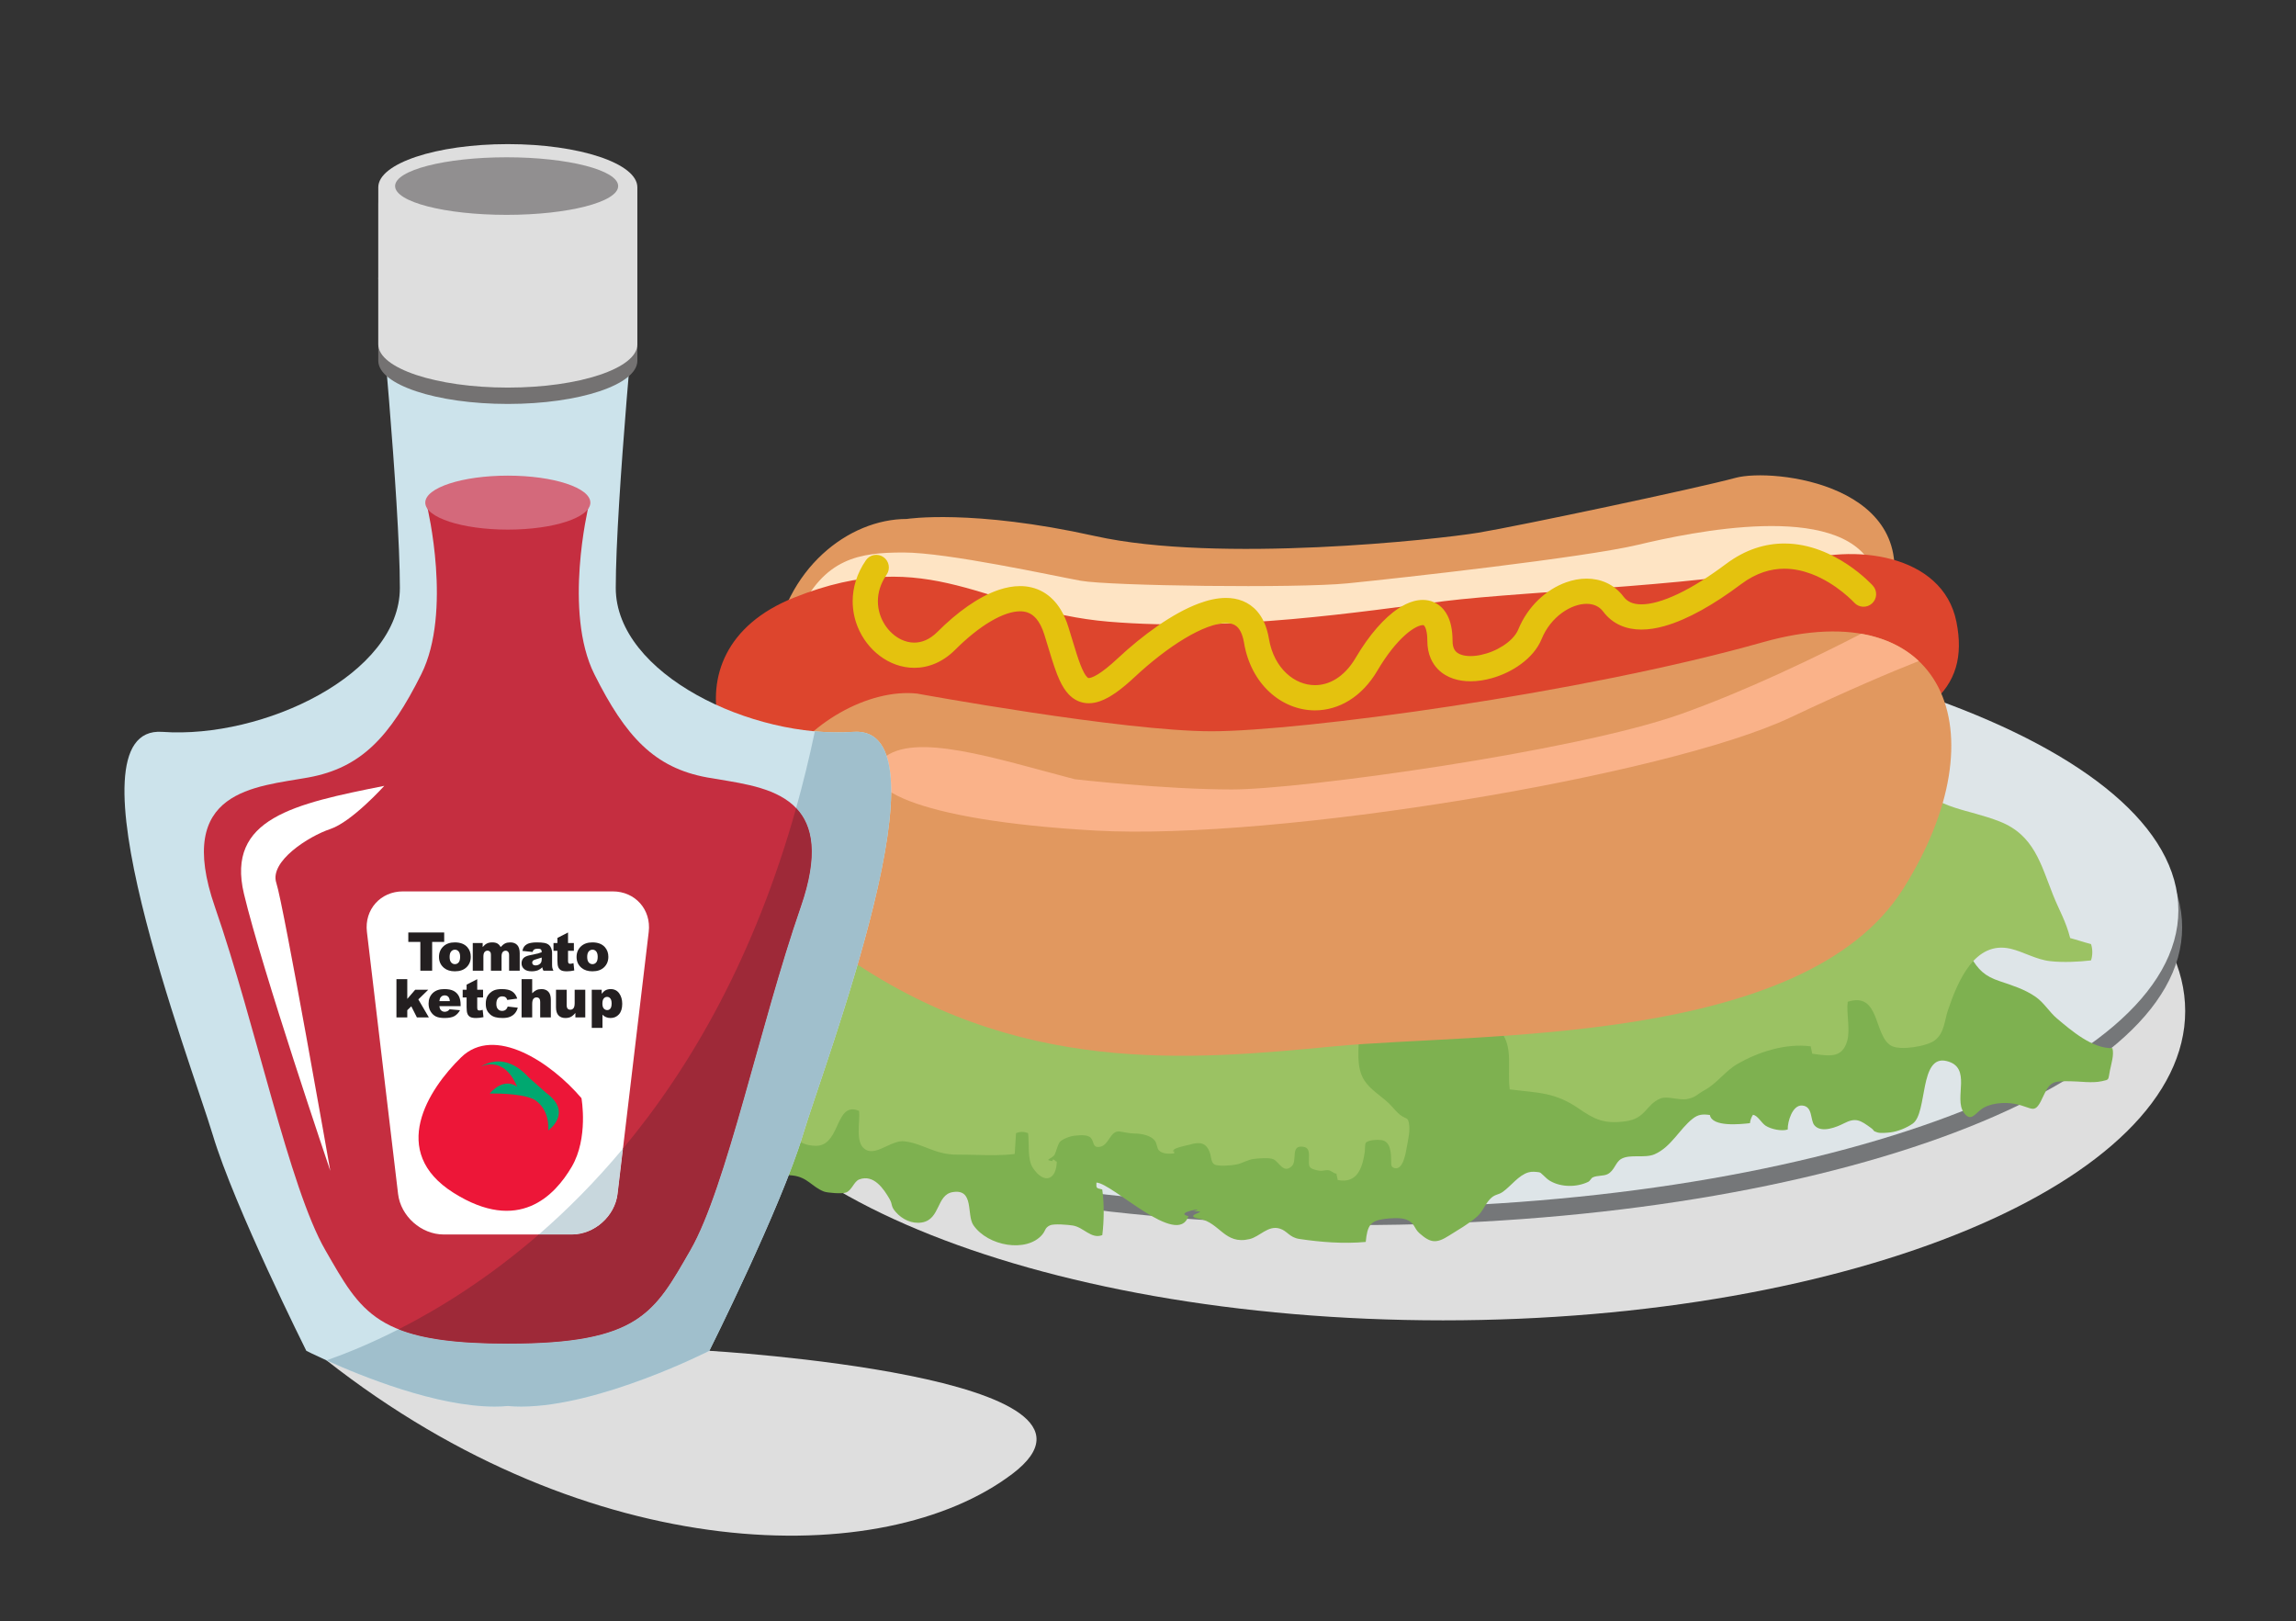
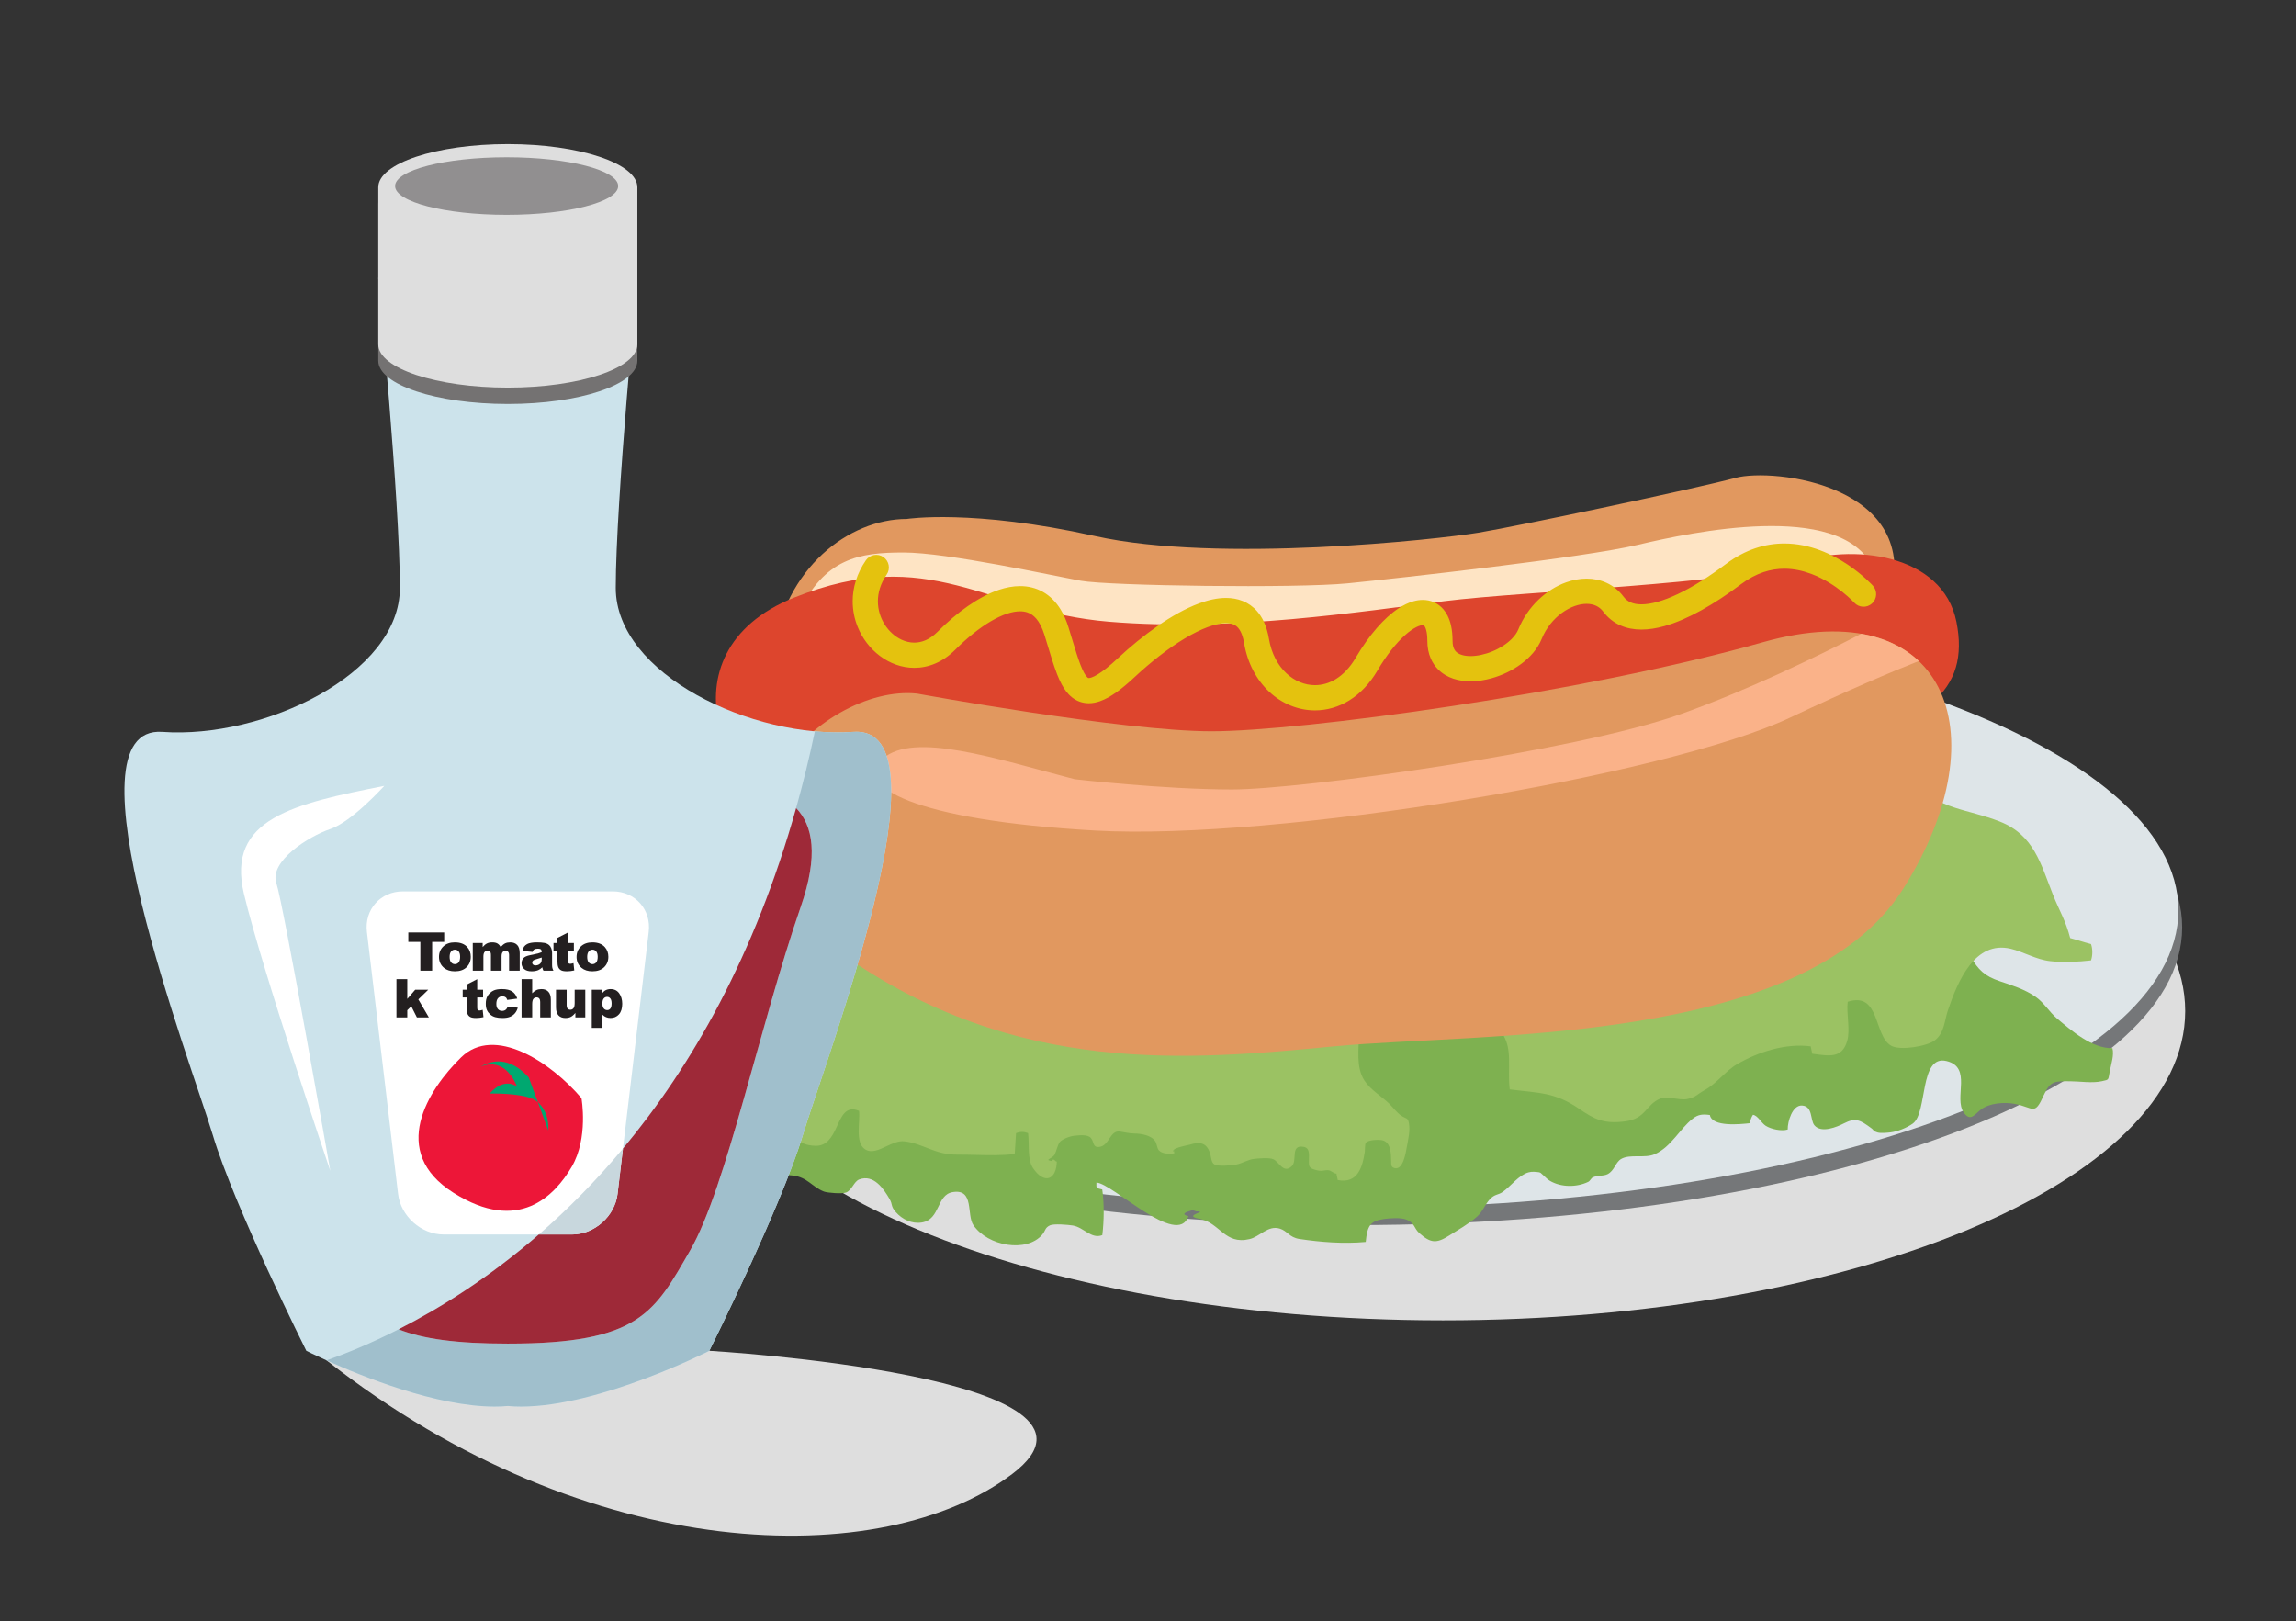
<svg xmlns="http://www.w3.org/2000/svg" width="1031.81pt" height="728.5pt" viewBox="0 0 1031.81 728.5" version="1.2">
  <rect x="0" y="0" width="1031.81" height="728.5" fill="#333333" stroke="none" />
  <g id="surface1">
    <path style=" stroke:none;fill-rule:nonzero;fill:rgb(87.068%,86.833%,86.891%);fill-opacity:1;" d="M 982.016 454.375 C 982.016 531.125 832.691 593.348 648.48 593.348 C 464.277 593.348 314.945 531.125 314.945 454.375 C 314.945 377.609 464.277 315.383 648.48 315.383 C 832.691 315.383 982.016 377.609 982.016 454.375 " />
    <path style=" stroke:none;fill-rule:nonzero;fill:rgb(45.859%,46.5%,47.487%);fill-opacity:1;" d="M 980.648 416.727 C 980.648 490.617 814.516 550.527 609.574 550.527 C 404.641 550.527 238.496 490.617 238.496 416.727 C 238.496 342.824 404.641 282.906 609.574 282.906 C 814.516 282.906 980.648 342.824 980.648 416.727 " />
    <path style=" stroke:none;fill-rule:nonzero;fill:rgb(86.797%,89.729%,90.971%);fill-opacity:1;" d="M 978.949 409.07 C 978.949 482.973 812.816 542.883 607.871 542.883 C 402.93 542.883 236.797 482.973 236.797 409.07 C 236.797 335.168 402.93 275.254 607.871 275.254 C 812.816 275.254 978.949 335.168 978.949 409.07 " />
    <path style=" stroke:none;fill-rule:nonzero;fill:rgb(49.429%,69.244%,31.27%);fill-opacity:1;" d="M 713.719 531.117 C 714.625 530.684 714.973 529.488 715.797 529.098 C 717.789 528.145 720.555 528.598 722.441 527.648 C 725.52 526.098 725.945 522.352 728.523 520.832 C 732.473 518.5 739.156 520.645 743.57 518.707 C 751.074 515.41 754.676 507.445 760.68 502.73 C 763.227 500.727 765.223 500.637 768.414 501.066 C 769.375 506.562 782.129 505.223 786.418 504.738 C 786.566 503.383 787.02 502.109 787.773 500.973 C 790 501.312 791.496 504.625 793.52 505.918 C 795.859 507.41 800.578 508.48 803.391 507.59 C 803.289 504.031 805.516 496.52 809.836 496.805 C 814.777 497.129 813.418 503.328 815.387 505.688 C 818.512 509.438 825.723 506.336 828.57 504.863 C 834.004 502.051 836.047 503.422 840.809 506.883 C 842.676 508.242 841.281 508.133 843.734 508.906 C 845.066 509.328 848.07 509.051 849.527 508.883 C 852.734 508.512 856.918 506.832 859.598 504.914 C 866.32 500.102 862.438 473.836 874.766 476.816 C 886.434 479.641 877.91 493.398 882.488 499.938 C 885.512 504.254 887.371 500.785 890.285 498.566 C 894.105 495.668 900.781 495.18 905.465 496.07 C 913.977 497.688 914.223 501.648 918.484 492.098 C 921.387 485.59 923.594 485.891 930.254 485.902 C 934.676 485.914 940.137 486.855 944.461 485.895 C 948.059 485.098 947.297 485.57 948.207 480.973 C 948.82 477.883 950.113 474.137 949.309 471.02 C 940.258 471.293 930.816 463.102 924.379 457.68 C 920.895 454.746 918.68 450.672 914.758 447.938 C 909.984 444.605 904.141 442.758 898.742 440.957 C 891.781 438.633 889.086 435.836 885.559 429.914 C 881.82 423.648 873.516 418.668 866.492 417.125 C 860.973 415.91 854.117 416.949 848.457 416.949 C 846.531 416.949 844.453 416.75 842.535 416.953 C 838.82 417.352 839.301 418.246 836.367 420.512 C 824.906 429.348 813.66 426.984 799.746 424.922 C 794.094 424.082 788.316 423.562 782.562 423.926 C 768.938 424.781 756.16 433.25 743.715 437.98 C 741.145 438.961 739.594 440.348 737.227 441.906 C 735.359 442.621 733.59 443.531 731.922 444.633 C 728.074 447.809 725.828 452.742 722.199 456.23 C 709.504 468.43 688.359 481.477 683.574 499.672 C 682.086 505.324 680.598 522.129 685.309 524.934 C 686.59 525.695 689.125 525.223 690.68 525.973 C 692.961 527.07 694.387 529.391 696.543 530.66 C 701.543 533.609 708.555 533.598 713.719 531.117 " />
    <path style=" stroke:none;fill-rule:nonzero;fill:rgb(49.429%,69.244%,31.27%);fill-opacity:1;" d="M 297.703 452.969 C 285.949 457.008 279.984 475.969 281.477 487.586 C 283.547 487.848 285.688 487.758 287.836 487.66 C 290.164 487.57 292.496 487.469 294.734 487.82 C 301.047 488.809 300.121 491.086 304.07 494.973 C 308.18 499.008 311.977 497.41 317.336 498.316 C 323.586 499.379 323.559 501.086 325.055 507.223 C 327.266 516.324 329.551 523.68 339.488 526.961 C 343.078 528.148 346.43 528.105 349.867 528.059 C 351.918 528.031 354.004 528.004 356.199 528.25 C 362.863 528.969 364.93 533.418 370.32 535.48 C 371.812 536.047 378.422 536.594 380.223 535.895 C 382.891 534.84 383.766 530.91 386.141 530.02 C 392.688 527.566 397.148 534.309 399.738 538.77 C 401.301 541.477 400.117 541.883 402.562 544.688 C 405.441 547.988 409.863 550.129 414.352 549.355 C 422.629 547.938 420.785 536.953 428.113 535.723 C 437.98 534.066 434.246 545.949 437.449 550.59 C 443.977 560.059 461.281 563.008 468.281 554.941 C 470.016 552.938 469.441 551.805 471.84 550.66 C 473.594 549.832 480.051 550.391 482.141 550.734 C 487.031 551.543 490.406 556.977 495.367 555.043 C 496.168 548.738 496.242 540.812 495.344 534.535 C 492.688 533.852 492.609 534.141 492.727 531.434 C 499.867 531.641 529.23 560.977 534.07 546.531 C 526.992 544.879 543.332 542.297 536.344 544.391 C 545.305 544.141 530.238 546.094 539.098 547.738 C 548.191 549.43 550.332 559.504 561.547 556.832 C 566.188 555.734 569.84 550.5 575.117 552.117 C 578.57 553.172 579.398 556.086 583.922 556.77 C 593.52 558.207 603.879 559.023 613.754 558.109 C 614.465 550.707 615.852 548.629 622.137 547.773 C 624.719 547.434 629.547 547.082 632.059 548.078 C 635.914 549.609 635.27 551.883 637.914 554.223 C 643.02 558.73 645.586 558.828 651.258 555.223 C 655 552.848 660.297 549.852 663.797 546.711 C 666.395 544.391 667.195 541.477 669.461 539.004 C 671.773 536.488 673.141 537.172 675.363 535.598 C 679.043 532.98 682.395 528.184 686.82 526.863 C 688.43 526.379 690.141 526.602 691.84 526.82 C 693.43 527.023 695.023 527.23 696.516 526.863 C 704.664 524.82 708.973 516.691 715.781 512.852 C 713.93 509.668 709.145 508.109 706.562 504.746 C 699.996 496.203 695.391 484.449 690.785 474.672 C 685.551 463.574 677.996 454.957 672.801 444.012 C 667.996 433.902 668.355 424.207 658.93 418.496 C 654.391 415.734 649.703 413.164 645.441 409.906 C 641.5 406.902 636.457 403.828 633.047 399.797 C 626.859 392.496 629.105 381.074 618.602 378.438 C 609.457 376.137 594.41 374.949 585.207 377.387 C 576.16 379.777 567.258 386.082 558.027 388.961 C 550.355 391.352 542.91 394.859 535.32 397.207 C 511.801 404.504 484.945 404.008 460.859 406.543 C 442.367 408.488 423.734 407.164 405.188 406.922 C 392.129 406.742 376.973 404.836 364.996 411.328 C 355.695 416.363 349.129 425.816 341.801 433.191 C 335.953 439.082 330.09 444.551 322.121 447.375 C 314.215 450.172 305.637 450.254 297.703 452.969 " />
    <path style=" stroke:none;fill-rule:nonzero;fill:rgb(60.771%,76.028%,38.977%);fill-opacity:1;" d="M 922.598 402.102 C 925.488 409.387 928.262 413.566 930.332 421.559 C 933.516 422.395 936.492 423.434 939.676 424.254 C 940.465 426.312 940.461 429.531 939.676 431.598 C 933.973 432.262 927.109 432.574 921.379 431.938 C 914.922 431.223 909.328 427.699 903.566 426.355 C 887.43 422.59 879.781 441.031 875.379 454.027 C 873.832 458.59 873.855 464.098 869.566 467.469 C 866.086 470.203 853.984 472.223 849.949 469.969 C 841.879 465.465 845.055 445.469 830.355 450.188 C 829.668 455.551 831.621 462.715 830.09 467.867 C 827.805 475.586 822.355 474.621 814.406 473.527 C 814.18 472.422 813.949 471.32 813.723 470.215 C 802.43 468.742 790.098 472.715 780.578 478.262 C 775.336 481.316 771.625 486.832 766.098 489.859 C 762.508 491.824 762.301 493.039 758.207 493.895 C 754.773 494.613 749.184 492.34 746.02 493.715 C 739.531 496.539 739.656 502.633 730.559 503.887 C 720.852 505.23 716.508 503 709.602 498.246 C 698.633 490.695 691.352 491.203 678.461 489.555 C 677.887 485.074 678.27 480.445 678.156 475.867 C 677.941 466.992 675.414 464.562 670.059 457.34 C 663.789 448.883 662.301 441.668 659.73 432.336 C 655.734 417.816 666.902 413.902 673.715 401.762 C 681.398 388.07 685.336 371.215 694.152 357.852 C 703.367 343.895 724.867 345.926 740.109 345.957 C 744.93 345.969 751.348 347.117 756.008 346.102 C 764.996 344.141 771.07 336.035 779.055 331.922 C 795.188 323.605 816.129 322.973 833.129 329.148 C 845.414 333.609 851.551 342.57 860.09 351.66 C 871.691 364.008 883.945 363.375 898.703 369.191 C 914.098 375.262 917.125 388.316 922.598 402.102 " />
    <path style=" stroke:none;fill-rule:nonzero;fill:rgb(60.771%,76.028%,38.977%);fill-opacity:1;" d="M 472.289 446.781 C 474.703 437.961 472.57 437.727 469.801 429.488 C 467.523 422.695 467.316 412.832 468.191 405.41 C 469.359 395.535 473.156 388.125 465.59 378.988 C 459.395 371.496 444.867 359.641 436.371 354.848 C 424.84 348.344 407.184 351 394.34 351 L 368.359 354.992 C 357.52 355 348.418 354.812 338.258 358.949 C 330.566 362.078 323.82 366.098 315.844 368.473 C 305.547 371.539 293.988 372.809 284.77 377.324 C 282.781 390.777 285.68 397.164 300.156 399.312 C 300.777 403.945 301.309 410.43 300.113 414.953 C 298.387 421.484 292.449 425.414 294.719 432.637 C 297.062 432.934 299.762 432.816 302.531 432.707 C 309.34 432.43 316.645 432.148 320.539 437.949 C 326.602 446.988 314.559 450.191 314.656 458.574 C 317.73 458.824 320.996 459.051 324.09 459.223 C 324.953 465.57 325.547 482.559 336.438 481.102 C 340.359 480.582 341.215 474.691 346.277 474.719 C 354.301 474.762 353.984 481.336 354.371 486.797 C 355.109 497.281 350.73 514.406 366.363 514.91 C 371.633 515.082 373.918 510.898 375.859 506.719 C 378.188 501.699 380.051 496.68 386.051 499.207 C 386.652 503.965 384.105 513.438 388.758 516.477 C 391.598 518.336 394.988 516.711 398.469 515.074 C 401.098 513.848 403.785 512.617 406.332 512.887 C 414.82 513.805 419.957 518.949 430.207 518.875 C 432.879 518.859 435.625 518.93 438.375 518.992 C 444.301 519.148 450.309 519.301 456.004 518.578 C 456.199 515.512 456.406 512.266 456.598 509.199 C 458.469 508.496 460.133 508.496 462.004 509.199 C 462.66 514.074 461.551 520.91 464.195 524.867 C 469.25 532.422 474.906 530.336 474.934 521.531 C 475.25 522.719 474.809 522.188 474.262 521.656 C 473.711 521.125 473.047 520.594 472.93 521.781 C 468.738 521.199 472.992 520.828 473.992 518.77 C 474.754 517.188 475.242 514.695 476.195 513.309 C 477.086 512.016 480.824 510.559 482.758 510.387 C 484.863 510.207 488.703 509.668 490.207 511.34 C 491.797 513.113 490.844 515.855 494.191 515.379 C 498.488 514.766 498.824 507.867 503.246 508.488 C 505.566 508.812 507.258 509.336 509.75 509.379 C 512.762 509.426 517.312 510.09 519.156 512.867 C 519.887 513.977 519.977 516.008 520.75 516.898 C 522.199 518.562 525.426 518.625 527.676 518.301 C 527.73 517.762 527.898 517.086 527.746 516.531 C 527.793 517.008 527.684 517.395 527.641 517.844 C 525.363 516.062 533.207 514.84 534.691 514.379 C 539.32 512.957 542.199 513.578 543.738 518.102 C 544.359 519.902 544.195 522.34 545.742 523.273 C 547.426 524.281 553.793 523.723 555.754 523.293 C 558.344 522.727 560.691 521.18 563.344 520.828 C 565.332 520.566 570.367 520.102 572.25 520.953 C 574.828 522.133 576.801 527.617 580.504 524.074 C 583.195 521.492 579.688 514.371 585.75 515.359 C 588.672 515.828 588.258 518.625 588.211 521.277 C 588.148 524.562 588.328 525.012 591.848 525.91 C 593.285 526.27 594.141 526.137 595.031 526 C 595.535 525.918 596.047 525.84 596.695 525.855 C 598.293 525.883 599.113 527.34 600.613 527.43 C 600.695 528.418 601.039 529.328 601.18 530.301 C 610.031 532 612.27 524.777 613.34 517.527 C 613.449 516.789 613.332 514.039 613.836 513.5 C 615.031 512.211 619.207 512.113 620.832 512.34 C 625.098 512.934 625.121 518.445 625.188 521.898 C 625.215 523.41 625.031 524.496 626.777 524.938 C 630.637 525.918 631.824 517.602 632.227 515.371 C 632.805 512.176 633.801 508.094 633.172 504.793 C 632.66 502.059 632.129 502.984 629.656 501.32 C 627.633 499.961 626.023 497.617 624.277 495.941 C 620.762 492.57 615.906 489.766 613.195 485.625 C 609.203 479.539 610.742 471.199 610.715 464.348 C 610.695 459.527 609.098 454.762 608.195 450.02 C 607.324 445.398 605.633 441.664 604.051 437.305 C 603.023 434.469 601.469 431.656 600.641 428.785 C 600.246 427.426 600.68 425.117 599.59 424.027 C 598.789 423.238 595.84 422.84 594.707 422.562 C 592.133 421.922 589.535 421.367 586.836 420.602 C 578.824 418.324 570.547 418.453 562.184 418.453 C 558.129 418.453 553.902 418.102 549.863 418.516 C 544.324 419.082 538.91 421.934 533.809 423.965 C 522.855 428.328 512.52 434.633 502.645 441.043 C 499.578 443.031 497.5 444.273 494.199 444.902 C 491.512 445.426 488.895 446.027 486.25 446.691 C 484.973 447.016 482.355 447.016 481.789 448.43 L 472.289 446.781 " />
    <path style=" stroke:none;fill-rule:nonzero;fill:rgb(88.19%,59.514%,37.418%);fill-opacity:1;" d="M 347.5 293.223 C 352.484 255.484 381.355 233.215 407.516 233.215 C 407.516 233.215 436.746 228.602 492.148 240.906 C 547.543 253.219 646.023 242.441 664.488 239.367 C 682.953 236.289 762.973 219.363 779.898 214.75 C 796.824 210.129 864.531 217.828 849.141 270.145 C 833.754 322.461 704.492 356.312 622.938 359.391 C 541.391 362.473 336.727 374.777 347.5 293.223 " />
    <path style=" stroke:none;fill-rule:nonzero;fill:rgb(99.261%,89.291%,76.677%);fill-opacity:1;" d="M 358.742 275.984 C 370.285 250.594 386.441 248.285 406.059 248.285 C 425.676 248.285 472.992 258.672 485.688 260.98 C 498.379 263.289 582.625 264.441 605.703 262.137 C 628.785 259.828 711.875 250.594 736.109 244.824 C 760.344 239.055 826.125 225.207 841.125 254.055 C 841.125 254.055 740.727 322.145 626.477 324.453 C 512.23 326.758 388.449 304.902 367.977 299.062 C 347.504 293.227 358.742 275.984 358.742 275.984 " />
    <path style=" stroke:none;fill-rule:nonzero;fill:rgb(86.546%,27.216%,17.706%);fill-opacity:1;" d="M 367.504 368.625 C 325.145 362.852 295.184 293.223 356.738 268.605 C 418.281 243.98 442.906 274.758 498.301 279.379 C 553.695 283.992 612.172 274.758 649.102 270.145 C 686.027 265.531 779.898 262.453 806.062 253.219 C 832.215 243.98 873.055 248.668 879.207 279.441 C 885.359 310.219 866.516 326.758 809.137 337.848 C 728.551 353.426 612.172 367.09 541.391 362.473 C 505.98 360.164 470.969 362.852 440.57 365.543 C 410.188 368.238 384.422 370.93 367.504 368.625 " />
    <path style=" stroke:none;fill-rule:nonzero;fill:rgb(88.19%,59.514%,37.418%);fill-opacity:1;" d="M 412.133 311.688 C 369.043 307.07 299.797 373.238 378.277 428.641 C 456.758 484.035 535.23 476.336 599.859 470.184 C 664.488 464.031 810.676 470.184 855.293 399.402 C 899.922 328.621 873.766 265.531 792.211 288.609 C 710.656 311.688 584.473 328.621 544.465 328.621 C 504.453 328.621 412.133 311.688 412.133 311.688 " />
    <path style=" stroke:none;fill-rule:nonzero;fill:rgb(97.81%,69.884%,53.584%);fill-opacity:1;" d="M 553.695 354.777 C 522.918 354.777 482.914 350.16 482.914 350.16 C 447.523 340.926 410.594 328.621 396.742 340.926 C 382.891 353.238 410.594 368.625 492.148 373.238 C 573.707 377.855 749.121 348.625 804.516 322.461 C 831.137 309.887 849.941 301.938 862.289 297.07 C 855.77 290.91 847.109 286.648 836.414 284.805 C 816.906 294.859 785.188 310.309 755.273 320.922 C 707.578 337.848 584.473 354.777 553.695 354.777 " />
    <path style=" stroke:none;fill-rule:nonzero;fill:rgb(89.143%,75.938%,5.499%);fill-opacity:1;" d="M 389.121 251.797 C 385.043 257.707 383.176 264.129 383.188 270.203 C 383.188 274.238 383.992 278.117 385.41 281.645 C 387.543 286.941 391.039 291.484 395.43 294.777 C 399.812 298.059 405.164 300.113 410.879 300.113 C 414.051 300.117 417.309 299.469 420.434 298.113 C 423.562 296.758 426.551 294.707 429.27 291.984 C 434.602 286.648 440.133 282.203 445.25 279.199 C 447.809 277.695 450.258 276.551 452.488 275.805 C 454.723 275.059 456.727 274.711 458.418 274.715 C 459.672 274.715 460.754 274.895 461.727 275.227 C 463.176 275.738 464.438 276.559 465.738 278.082 C 467.027 279.605 468.297 281.895 469.32 285.172 C 470.527 289.035 471.59 292.664 472.637 295.996 C 473.426 298.5 474.199 300.832 475.047 302.996 C 475.684 304.617 476.355 306.145 477.133 307.582 C 478.301 309.727 479.688 311.73 481.719 313.363 C 482.73 314.172 483.91 314.863 485.211 315.328 C 486.508 315.797 487.91 316.031 489.289 316.031 C 491.023 316.027 492.715 315.68 494.348 315.105 C 496.805 314.238 499.18 312.879 501.738 311.066 C 504.297 309.246 507.027 306.953 510.07 304.109 C 517.016 297.625 524.875 291.438 532.27 286.992 C 535.961 284.766 539.539 282.98 542.754 281.793 C 545.965 280.594 548.809 280.023 550.953 280.031 C 552.168 280.031 553.152 280.199 553.941 280.477 C 554.539 280.684 555.035 280.945 555.496 281.293 C 556.188 281.816 556.844 282.539 557.484 283.746 C 558.117 284.945 558.699 286.641 559.074 288.91 C 560.586 298.004 564.703 305.582 570.402 310.887 C 576.082 316.195 583.375 319.234 590.941 319.23 C 596.184 319.234 601.523 317.758 606.363 314.746 C 611.211 311.742 615.539 307.246 619.012 301.344 C 623.168 294.262 627.539 288.883 631.359 285.469 C 633.262 283.762 635.023 282.551 636.449 281.836 C 637.156 281.477 637.781 281.238 638.281 281.102 C 638.781 280.961 639.156 280.922 639.395 280.922 C 639.738 280.93 639.789 280.977 639.832 280.996 C 639.867 281.016 639.926 281.043 640.066 281.211 C 640.27 281.457 640.637 282.062 640.93 283.191 C 641.227 284.312 641.441 285.918 641.438 287.977 C 641.438 290.855 641.941 293.559 642.996 295.969 C 643.781 297.77 644.879 299.387 646.191 300.73 C 648.164 302.754 650.582 304.133 653.082 304.973 C 655.594 305.816 658.211 306.16 660.848 306.16 C 664.016 306.16 667.223 305.66 670.367 304.781 C 675.074 303.457 679.645 301.285 683.594 298.363 C 685.566 296.902 687.387 295.25 688.961 293.383 C 690.539 291.52 691.875 289.434 692.82 287.121 C 694.832 282.176 698.156 278.164 701.891 275.441 C 703.754 274.078 705.715 273.043 707.617 272.363 C 709.523 271.68 711.363 271.355 713.008 271.355 C 714.645 271.359 716.066 271.668 717.285 272.234 C 718.508 272.809 719.555 273.625 720.512 274.891 C 722.535 277.602 725.188 279.711 728.156 281.027 C 731.129 282.355 734.355 282.918 737.645 282.918 C 740.984 282.914 744.418 282.352 747.953 281.363 C 753.254 279.883 758.797 277.441 764.566 274.25 C 770.332 271.059 776.316 267.102 782.406 262.535 C 785.902 259.914 789.27 258.191 792.5 257.105 C 795.734 256.023 798.848 255.574 801.871 255.57 C 806.098 255.57 810.168 256.469 813.938 257.883 C 819.594 259.992 824.531 263.273 827.984 266.023 C 829.711 267.398 831.07 268.633 831.977 269.504 C 832.434 269.941 832.773 270.285 832.988 270.508 C 833.098 270.621 833.176 270.703 833.223 270.754 L 833.266 270.801 L 833.27 270.805 L 835.629 268.656 L 833.262 270.797 L 833.27 270.805 L 835.629 268.656 L 833.262 270.797 C 835.363 273.117 838.945 273.297 841.266 271.195 C 843.586 269.098 843.766 265.516 841.664 263.195 C 841.453 262.969 837.316 258.402 830.367 253.742 C 826.891 251.418 822.703 249.066 817.91 247.27 C 813.121 245.477 807.707 244.242 801.871 244.242 C 797.703 244.238 793.328 244.879 788.898 246.363 C 784.469 247.848 780 250.176 775.609 253.469 C 767.945 259.219 760.574 263.84 754.016 266.945 C 750.738 268.504 747.668 269.68 744.902 270.453 C 742.141 271.227 739.684 271.586 737.645 271.586 C 735.625 271.586 734.035 271.246 732.777 270.684 C 731.52 270.109 730.527 269.34 729.578 268.094 C 727.547 265.379 724.941 263.293 722.066 261.961 C 719.195 260.625 716.09 260.023 713.008 260.027 C 709.898 260.027 706.797 260.625 703.801 261.695 C 699.309 263.305 695.035 265.984 691.324 269.555 C 687.613 273.125 684.461 277.609 682.324 282.844 C 681.77 284.219 680.75 285.719 679.301 287.16 C 677.137 289.332 674.031 291.332 670.691 292.703 C 667.352 294.086 663.785 294.84 660.848 294.832 C 659.402 294.832 658.113 294.656 657.082 294.352 C 656.305 294.129 655.672 293.836 655.164 293.512 C 654.406 293.02 653.922 292.496 653.508 291.703 C 653.105 290.91 652.773 289.758 652.77 287.977 C 652.766 285.48 652.551 283.199 652.078 281.094 C 651.723 279.516 651.223 278.035 650.523 276.652 C 650.004 275.617 649.367 274.645 648.605 273.762 C 647.465 272.438 646.02 271.336 644.41 270.629 C 642.801 269.91 641.066 269.59 639.395 269.594 C 637.977 269.594 636.594 269.812 635.258 270.18 C 632.914 270.836 630.684 271.941 628.48 273.387 C 625.184 275.566 621.93 278.535 618.703 282.246 C 615.477 285.961 612.289 290.422 609.242 295.598 C 606.57 300.137 603.504 303.184 600.391 305.117 C 597.27 307.047 594.086 307.895 590.941 307.898 C 586.418 307.895 581.898 306.105 578.129 302.598 C 574.371 299.094 571.395 293.879 570.25 287.047 C 569.777 284.199 569.023 281.625 567.938 279.328 C 567.125 277.602 566.121 276.035 564.922 274.668 C 563.129 272.609 560.887 271.043 558.473 270.078 C 556.055 269.102 553.5 268.699 550.953 268.699 C 546.938 268.707 542.902 269.66 538.816 271.168 C 532.691 273.441 526.41 277.023 520.203 281.316 C 514.008 285.613 507.91 290.629 502.34 295.828 C 498.625 299.301 495.594 301.68 493.332 303.055 C 492.207 303.742 491.277 304.176 490.594 304.418 C 489.91 304.656 489.488 304.699 489.289 304.699 C 489.094 304.695 489.086 304.68 489.023 304.656 C 488.973 304.633 488.867 304.582 488.664 304.402 C 488.316 304.098 487.711 303.352 487.062 302.121 C 486.074 300.289 485.004 297.461 483.887 293.984 C 482.766 290.504 481.566 286.363 480.137 281.793 C 479.227 278.875 478.086 276.273 476.691 273.98 C 474.613 270.547 471.898 267.801 468.707 265.996 C 465.52 264.188 461.949 263.375 458.418 263.383 C 455.227 263.387 452.043 264.008 448.895 265.059 C 444.172 266.645 439.492 269.195 434.859 272.422 C 430.23 275.652 425.66 279.574 421.262 283.973 C 419.445 285.785 417.652 286.969 415.93 287.715 C 414.203 288.461 412.535 288.781 410.879 288.785 C 408.895 288.785 406.914 288.312 405 287.398 C 402.137 286.035 399.465 283.645 397.562 280.621 C 395.652 277.598 394.516 273.992 394.516 270.203 C 394.527 266.395 395.621 262.359 398.457 258.215 C 400.23 255.637 399.578 252.109 397 250.336 C 394.422 248.562 390.895 249.219 389.121 251.797 " />
    <path style=" stroke:none;fill-rule:nonzero;fill:rgb(87.068%,86.833%,86.891%);fill-opacity:1;" d="M 146.75 611.332 C 265.137 704.258 397.047 706.262 455.004 662.293 C 512.969 618.32 318.766 607.035 318.766 607.035 L 146.75 611.332 " />
    <path style=" stroke:none;fill-rule:nonzero;fill:rgb(79.89%,88.887%,92.087%);fill-opacity:1;" d="M 383.449 328.891 C 338.176 332.121 276.719 303.016 276.719 264.199 C 276.719 225.391 286.426 125.129 286.426 125.129 C 286.426 114.406 260.371 105.719 228.215 105.719 C 196.062 105.719 170 114.406 170 125.129 C 170 125.129 179.703 225.391 179.703 264.199 C 179.703 303.016 118.25 332.121 72.973 328.891 C 27.691 325.652 85.906 477.668 95.613 510.008 C 105.316 542.352 137.656 607.035 137.656 607.035 C 137.656 607.035 192.637 635.078 228.215 631.84 C 263.785 635.078 318.766 607.035 318.766 607.035 C 318.766 607.035 351.109 542.352 360.812 510.008 C 370.516 477.668 428.734 325.652 383.449 328.891 " />
-     <path style=" stroke:none;fill-rule:nonzero;fill:rgb(77.116%,18.202%,25.117%);fill-opacity:1;" d="M 264.426 227.809 C 264.426 227.809 253.102 274.98 267.113 303.016 C 281.137 331.039 294.078 345.055 317.785 349.371 C 341.504 353.688 378.172 354.758 359.832 407.586 C 341.504 460.406 326.41 533.727 310.238 561.758 C 294.07 589.785 287.496 603.805 228.215 603.805 C 168.93 603.805 162.355 589.785 146.184 561.758 C 130.012 533.727 114.922 460.406 96.59 407.586 C 78.262 354.758 114.922 353.688 138.637 349.371 C 162.355 345.055 175.297 331.039 189.309 303.016 C 203.332 274.98 192 227.809 192 227.809 L 264.426 227.809 " />
    <path style=" stroke:none;fill-rule:nonzero;fill:rgb(100%,100%,100%);fill-opacity:1;" d="M 172.699 353.148 C 132.27 361.227 101.543 367.699 109.629 401.66 C 117.715 435.621 148.441 526.18 148.441 526.18 C 148.441 526.18 127.418 406.508 124.184 396.809 C 120.949 387.105 138.738 375.781 148.441 372.551 C 158.145 369.316 172.699 353.148 172.699 353.148 " />
-     <path style=" stroke:none;fill-rule:nonzero;fill:rgb(83.026%,41.386%,48.117%);fill-opacity:1;" d="M 265.309 225.879 C 265.309 232.582 248.699 238.004 228.215 238.004 C 207.727 238.004 191.117 232.582 191.117 225.879 C 191.117 219.172 207.727 213.746 228.215 213.746 C 248.699 213.746 265.309 219.172 265.309 225.879 " />
    <path style=" stroke:none;fill-rule:nonzero;fill:rgb(45.576%,44.586%,44.832%);fill-opacity:1;" d="M 286.426 162.117 C 286.426 172.844 260.367 181.527 228.215 181.527 C 196.062 181.527 170 172.844 170 162.117 L 170 91.516 C 170 80.793 196.062 72.109 228.215 72.109 C 260.367 72.109 286.426 80.793 286.426 91.516 L 286.426 162.117 " />
    <path style=" stroke:none;fill-rule:nonzero;fill:rgb(87.068%,86.833%,86.891%);fill-opacity:1;" d="M 286.426 154.773 C 286.426 165.496 260.367 174.18 228.215 174.18 C 196.062 174.18 170 165.496 170 154.773 L 170 84.168 C 170 73.449 196.062 64.762 228.215 64.762 C 260.367 64.762 286.426 73.449 286.426 84.168 L 286.426 154.773 " />
    <path style=" stroke:none;fill-rule:nonzero;fill:rgb(100%,100%,100%);fill-opacity:1;" d="M 277.531 536.551 C 276.332 546.559 267.113 554.762 257.031 554.762 L 199.398 554.762 C 189.309 554.762 180.09 546.559 178.895 536.551 L 164.891 418.785 C 163.695 408.773 170.973 400.582 181.062 400.582 L 275.363 400.582 C 285.453 400.582 292.73 408.773 291.531 418.785 L 277.531 536.551 " />
    <path style=" stroke:none;fill-rule:nonzero;fill:rgb(92.862%,8.792%,22.244%);fill-opacity:1;" d="M 261.305 493.492 C 247.43 477.215 222.195 460.629 207.277 475.117 C 192.355 489.617 174.52 517.57 203.828 536.039 C 233.133 554.512 249.301 537.305 256.914 524.363 C 264.535 511.43 261.305 493.492 261.305 493.492 " />
-     <path style=" stroke:none;fill-rule:nonzero;fill:rgb(0%,65.645%,43.793%);fill-opacity:1;" d="M 237.629 484.211 C 232.551 478.574 224.832 473.914 215.652 479.539 C 215.652 479.539 226.145 473.426 232.406 488.375 C 232.406 488.375 226.918 483.645 220.031 491.43 C 220.031 491.43 233.379 491.023 239.711 493.938 C 239.711 493.938 246.938 497.285 246.383 507.984 C 246.383 507.984 257.719 500.066 245.414 491.098 L 237.629 484.211 " />
+     <path style=" stroke:none;fill-rule:nonzero;fill:rgb(0%,65.645%,43.793%);fill-opacity:1;" d="M 237.629 484.211 C 232.551 478.574 224.832 473.914 215.652 479.539 C 215.652 479.539 226.145 473.426 232.406 488.375 C 232.406 488.375 226.918 483.645 220.031 491.43 C 220.031 491.43 233.379 491.023 239.711 493.938 C 239.711 493.938 246.938 497.285 246.383 507.984 L 237.629 484.211 " />
    <path style=" stroke:none;fill-rule:nonzero;fill:rgb(56.865%,56.079%,56.274%);fill-opacity:1;" d="M 277.801 83.617 C 277.801 90.766 255.359 96.555 227.68 96.555 C 199.992 96.555 177.551 90.766 177.551 83.617 C 177.551 76.477 199.992 70.684 227.68 70.684 C 255.359 70.684 277.801 76.477 277.801 83.617 " />
    <path style=" stroke:none;fill-rule:nonzero;fill:rgb(69.601%,50.549%,33.26%);fill-opacity:1;" d="M 385.395 433.492 C 393.484 405.664 400.359 376.52 400.484 356.07 C 400.359 376.52 393.484 405.664 385.395 433.492 M 376.43 329.137 C 373.074 329.137 369.648 328.973 366.195 328.66 C 366.199 328.648 366.199 328.648 366.199 328.648 C 369.703 328.965 373.172 329.129 376.574 329.129 C 378.902 329.129 381.195 329.051 383.449 328.891 C 381.152 329.055 378.801 329.137 376.43 329.137 " />
    <path style=" stroke:none;fill-rule:nonzero;fill:rgb(62.512%,74.962%,79.724%);fill-opacity:1;" d="M 234.203 632.098 C 232.156 632.098 230.156 632.016 228.215 631.84 C 226.273 632.016 224.281 632.098 222.234 632.098 C 196.145 632.098 162.605 618.504 146.75 611.332 C 155.766 608.164 166.809 603.645 179.129 597.379 C 189.914 601.664 205.035 603.805 228.215 603.805 C 287.496 603.805 294.07 589.785 310.238 561.758 C 326.41 533.727 341.504 460.406 359.832 407.586 C 367.938 384.242 365.297 371.004 357.781 363.125 C 360.867 352.105 363.688 340.613 366.199 328.648 C 369.648 328.973 373.074 329.137 376.43 329.137 C 378.801 329.137 381.152 329.055 383.449 328.891 C 383.926 328.855 384.391 328.84 384.848 328.84 C 396.176 328.84 400.473 339.363 400.484 355.422 C 400.484 355.637 400.484 355.855 400.484 356.07 C 400.359 376.52 393.484 405.664 385.395 433.492 C 375.844 466.34 364.613 497.348 360.812 510.008 C 360.5 511.047 360.168 512.113 359.812 513.215 C 358.348 517.742 356.516 522.781 354.453 528.105 C 341.367 561.832 318.766 607.035 318.766 607.035 C 318.766 607.035 269.625 632.102 234.203 632.098 " />
    <path style=" stroke:none;fill-rule:nonzero;fill:rgb(61.971%,16.19%,21.986%);fill-opacity:1;" d="M 228.215 603.805 C 205.035 603.805 189.914 601.664 179.129 597.379 C 198.012 587.77 219.895 574.059 242.145 554.762 L 257.031 554.762 C 267.113 554.762 276.332 546.559 277.531 536.551 L 279.953 516.16 C 310.711 479.293 339.156 429.648 357.781 363.125 C 365.297 371.004 367.938 384.242 359.832 407.586 C 341.504 460.406 326.41 533.727 310.238 561.758 C 294.07 589.785 287.496 603.805 228.215 603.805 " />
    <path style=" stroke:none;fill-rule:nonzero;fill:rgb(78.258%,84.029%,86.455%);fill-opacity:1;" d="M 257.031 554.762 L 242.145 554.762 C 254.797 543.785 267.562 531.012 279.953 516.16 L 277.531 536.551 C 276.332 546.559 267.113 554.762 257.031 554.762 " />
    <path style=" stroke:none;fill-rule:nonzero;fill:rgb(13.73%,12.16%,12.549%);fill-opacity:1;" d="M 183.492 419.047 L 199.617 419.047 L 199.617 423.285 L 194.207 423.285 L 194.207 436.215 L 188.902 436.215 L 188.902 423.285 L 183.492 423.285 L 183.492 419.047 " />
    <path style=" stroke:none;fill-rule:nonzero;fill:rgb(13.73%,12.16%,12.549%);fill-opacity:1;" d="M 202.059 430.02 C 202.059 431.129 202.281 431.949 202.73 432.48 C 203.18 433.012 203.742 433.277 204.422 433.277 C 205.109 433.277 205.676 433.016 206.113 432.492 C 206.555 431.969 206.777 431.129 206.777 429.973 C 206.777 428.895 206.555 428.094 206.109 427.566 C 205.664 427.039 205.113 426.777 204.457 426.777 C 203.762 426.777 203.188 427.043 202.734 427.578 C 202.285 428.113 202.059 428.926 202.059 430.02 Z M 197.277 430.031 C 197.277 428.137 197.918 426.57 199.199 425.344 C 200.48 424.113 202.211 423.496 204.387 423.496 C 206.879 423.496 208.762 424.219 210.031 425.664 C 211.055 426.828 211.566 428.262 211.566 429.961 C 211.566 431.875 210.93 433.441 209.664 434.664 C 208.395 435.887 206.641 436.496 204.398 436.496 C 202.398 436.496 200.785 435.988 199.551 434.973 C 198.035 433.719 197.277 432.07 197.277 430.031 " />
    <path style=" stroke:none;fill-rule:nonzero;fill:rgb(13.73%,12.16%,12.549%);fill-opacity:1;" d="M 212.457 423.777 L 216.906 423.777 L 216.906 425.594 C 217.547 424.836 218.195 424.297 218.848 423.977 C 219.5 423.656 220.289 423.496 221.211 423.496 C 222.203 423.496 222.992 423.672 223.57 424.023 C 224.148 424.375 224.621 424.898 224.988 425.594 C 225.738 424.781 226.418 424.23 227.035 423.938 C 227.652 423.645 228.41 423.496 229.316 423.496 C 230.648 423.496 231.688 423.895 232.438 424.684 C 233.188 425.477 233.559 426.719 233.559 428.402 L 233.559 436.215 L 228.781 436.215 L 228.781 429.129 C 228.781 428.566 228.672 428.148 228.457 427.879 C 228.137 427.449 227.738 427.234 227.266 427.234 C 226.707 427.234 226.254 427.438 225.91 427.844 C 225.57 428.25 225.398 428.898 225.398 429.797 L 225.398 436.215 L 220.621 436.215 L 220.621 429.363 C 220.621 428.816 220.586 428.445 220.527 428.254 C 220.422 427.938 220.246 427.688 219.996 427.496 C 219.746 427.305 219.453 427.211 219.117 427.211 C 218.566 427.211 218.117 427.418 217.762 427.832 C 217.41 428.242 217.234 428.922 217.234 429.867 L 217.234 436.215 L 212.457 436.215 L 212.457 423.777 " />
    <path style=" stroke:none;fill-rule:nonzero;fill:rgb(13.73%,12.16%,12.549%);fill-opacity:1;" d="M 243.445 430.312 C 242.789 430.547 242.105 430.754 241.395 430.934 C 240.43 431.191 239.816 431.445 239.559 431.695 C 239.293 431.953 239.16 432.246 239.16 432.574 C 239.16 432.949 239.289 433.254 239.551 433.492 C 239.812 433.73 240.199 433.848 240.703 433.848 C 241.238 433.848 241.73 433.719 242.188 433.465 C 242.645 433.207 242.969 432.891 243.156 432.52 C 243.352 432.148 243.445 431.668 243.445 431.074 Z M 239.312 427.805 L 234.758 427.328 C 234.93 426.531 235.176 425.902 235.5 425.445 C 235.824 424.992 236.289 424.594 236.898 424.258 C 237.336 424.016 237.938 423.828 238.703 423.695 C 239.469 423.562 240.297 423.496 241.188 423.496 C 242.613 423.496 243.762 423.578 244.629 423.738 C 245.496 423.898 246.219 424.23 246.793 424.738 C 247.199 425.09 247.52 425.59 247.754 426.23 C 247.988 426.875 248.105 427.492 248.105 428.078 L 248.105 433.57 C 248.105 434.152 248.145 434.613 248.219 434.945 C 248.293 435.277 248.453 435.699 248.703 436.215 L 244.23 436.215 C 244.051 435.895 243.934 435.652 243.879 435.484 C 243.824 435.316 243.77 435.051 243.715 434.691 C 243.09 435.293 242.469 435.723 241.852 435.98 C 241.008 436.324 240.031 436.496 238.914 436.496 C 237.43 436.496 236.305 436.152 235.535 435.465 C 234.766 434.777 234.383 433.93 234.383 432.926 C 234.383 431.98 234.66 431.203 235.211 430.594 C 235.766 429.984 236.789 429.531 238.281 429.234 C 240.07 428.875 241.23 428.625 241.758 428.48 C 242.289 428.336 242.852 428.145 243.445 427.914 C 243.445 427.328 243.324 426.918 243.082 426.684 C 242.84 426.449 242.414 426.332 241.805 426.332 C 241.027 426.332 240.441 426.457 240.051 426.707 C 239.746 426.902 239.5 427.27 239.312 427.805 " />
    <path style=" stroke:none;fill-rule:nonzero;fill:rgb(13.73%,12.16%,12.549%);fill-opacity:1;" d="M 255.273 419.047 L 255.273 423.777 L 257.898 423.777 L 257.898 427.27 L 255.273 427.27 L 255.273 431.676 C 255.273 432.203 255.324 432.555 255.426 432.727 C 255.582 432.992 255.855 433.125 256.246 433.125 C 256.598 433.125 257.09 433.023 257.723 432.82 L 258.074 436.109 C 256.895 436.367 255.793 436.496 254.77 436.496 C 253.586 436.496 252.711 436.344 252.148 436.039 C 251.586 435.734 251.168 435.273 250.898 434.652 C 250.633 434.035 250.496 433.031 250.496 431.641 L 250.496 427.27 L 248.738 427.27 L 248.738 423.777 L 250.496 423.777 L 250.496 421.496 L 255.273 419.047 " />
    <path style=" stroke:none;fill-rule:nonzero;fill:rgb(13.73%,12.16%,12.549%);fill-opacity:1;" d="M 263.883 430.02 C 263.883 431.129 264.105 431.949 264.555 432.48 C 265.004 433.012 265.57 433.277 266.25 433.277 C 266.934 433.277 267.5 433.016 267.941 432.492 C 268.383 431.969 268.602 431.129 268.602 429.973 C 268.602 428.895 268.379 428.094 267.934 427.566 C 267.488 427.039 266.938 426.777 266.285 426.777 C 265.59 426.777 265.016 427.043 264.562 427.578 C 264.109 428.113 263.883 428.926 263.883 430.02 Z M 259.105 430.031 C 259.105 428.137 259.746 426.57 261.023 425.344 C 262.305 424.113 264.035 423.496 266.215 423.496 C 268.703 423.496 270.586 424.219 271.859 425.664 C 272.879 426.828 273.391 428.262 273.391 429.961 C 273.391 431.875 272.758 433.441 271.488 434.664 C 270.219 435.887 268.465 436.496 266.223 436.496 C 264.227 436.496 262.609 435.988 261.375 434.973 C 259.863 433.719 259.105 432.07 259.105 430.031 " />
    <path style=" stroke:none;fill-rule:nonzero;fill:rgb(13.73%,12.16%,12.549%);fill-opacity:1;" d="M 178.16 440.031 L 183.031 440.031 L 183.031 448.895 L 186.594 444.766 L 192.461 444.766 L 187.996 449.121 L 192.719 457.203 L 187.348 457.203 L 184.828 452.215 L 183.031 453.969 L 183.031 457.203 L 178.16 457.203 L 178.16 440.031 " />
-     <path style=" stroke:none;fill-rule:nonzero;fill:rgb(13.73%,12.16%,12.549%);fill-opacity:1;" d="M 202.156 449.883 C 202.062 448.961 201.816 448.301 201.414 447.902 C 201.012 447.504 200.48 447.305 199.824 447.305 C 199.07 447.305 198.465 447.605 198.012 448.207 C 197.723 448.582 197.539 449.141 197.461 449.883 Z M 207.004 452.164 L 197.449 452.164 C 197.535 452.93 197.742 453.5 198.07 453.875 C 198.531 454.414 199.133 454.684 199.871 454.684 C 200.34 454.684 200.785 454.566 201.207 454.332 C 201.465 454.184 201.742 453.922 202.039 453.547 L 206.734 453.98 C 206.016 455.23 205.148 456.125 204.137 456.668 C 203.121 457.211 201.664 457.48 199.77 457.48 C 198.121 457.48 196.824 457.25 195.879 456.785 C 194.934 456.32 194.152 455.582 193.531 454.57 C 192.91 453.562 192.602 452.371 192.602 451.004 C 192.602 449.062 193.223 447.488 194.469 446.285 C 195.715 445.086 197.434 444.484 199.629 444.484 C 201.406 444.484 202.812 444.754 203.844 445.293 C 204.875 445.828 205.656 446.609 206.195 447.633 C 206.734 448.656 207.004 449.988 207.004 451.625 L 207.004 452.164 " />
    <path style=" stroke:none;fill-rule:nonzero;fill:rgb(13.73%,12.16%,12.549%);fill-opacity:1;" d="M 214.465 440.031 L 214.465 444.766 L 217.09 444.766 L 217.09 448.254 L 214.465 448.254 L 214.465 452.66 C 214.465 453.191 214.516 453.539 214.617 453.711 C 214.773 453.977 215.047 454.109 215.438 454.109 C 215.789 454.109 216.281 454.008 216.914 453.805 L 217.266 457.094 C 216.086 457.352 214.984 457.48 213.961 457.48 C 212.773 457.48 211.902 457.328 211.34 457.023 C 210.777 456.723 210.359 456.258 210.094 455.641 C 209.82 455.02 209.688 454.016 209.688 452.629 L 209.688 448.254 L 207.93 448.254 L 207.93 444.766 L 209.688 444.766 L 209.688 442.48 L 214.465 440.031 " />
    <path style=" stroke:none;fill-rule:nonzero;fill:rgb(13.73%,12.16%,12.549%);fill-opacity:1;" d="M 228.156 452.328 L 232.688 452.844 C 232.438 453.789 232.027 454.605 231.457 455.297 C 230.887 455.988 230.16 456.527 229.273 456.91 C 228.387 457.289 227.262 457.48 225.895 457.48 C 224.574 457.48 223.477 457.359 222.598 457.113 C 221.719 456.867 220.965 456.469 220.332 455.918 C 219.699 455.371 219.203 454.727 218.844 453.984 C 218.484 453.242 218.305 452.258 218.305 451.035 C 218.305 449.754 218.523 448.691 218.961 447.84 C 219.281 447.215 219.719 446.656 220.273 446.16 C 220.828 445.668 221.398 445.297 221.984 445.055 C 222.914 444.672 224.102 444.484 225.555 444.484 C 227.586 444.484 229.133 444.844 230.199 445.57 C 231.266 446.297 232.012 447.359 232.441 448.758 L 227.957 449.355 C 227.816 448.824 227.559 448.422 227.188 448.156 C 226.82 447.883 226.32 447.75 225.695 447.75 C 224.906 447.75 224.27 448.031 223.781 448.598 C 223.293 449.164 223.051 450.02 223.051 451.164 C 223.051 452.184 223.293 452.961 223.777 453.488 C 224.258 454.02 224.875 454.285 225.625 454.285 C 226.25 454.285 226.777 454.125 227.199 453.805 C 227.625 453.484 227.945 452.992 228.156 452.328 " />
    <path style=" stroke:none;fill-rule:nonzero;fill:rgb(13.73%,12.16%,12.549%);fill-opacity:1;" d="M 234.398 440.031 L 239.164 440.031 L 239.164 446.355 C 239.812 445.684 240.453 445.207 241.094 444.918 C 241.734 444.629 242.492 444.484 243.367 444.484 C 244.664 444.484 245.684 444.879 246.43 445.668 C 247.176 446.453 247.547 447.664 247.547 449.297 L 247.547 457.203 L 242.758 457.203 L 242.758 450.363 C 242.758 449.582 242.613 449.027 242.324 448.703 C 242.035 448.379 241.629 448.219 241.109 448.219 C 240.531 448.219 240.062 448.438 239.703 448.875 C 239.344 449.312 239.164 450.098 239.164 451.227 L 239.164 457.203 L 234.398 457.203 L 234.398 440.031 " />
    <path style=" stroke:none;fill-rule:nonzero;fill:rgb(13.73%,12.16%,12.549%);fill-opacity:1;" d="M 263.02 457.203 L 258.57 457.203 L 258.57 455.188 C 257.906 456.016 257.234 456.605 256.562 456.953 C 255.887 457.305 255.055 457.48 254.07 457.48 C 252.762 457.48 251.73 457.09 250.984 456.305 C 250.242 455.52 249.867 454.312 249.867 452.68 L 249.867 444.766 L 254.656 444.766 L 254.656 451.602 C 254.656 452.383 254.801 452.938 255.09 453.266 C 255.379 453.594 255.785 453.758 256.309 453.758 C 256.879 453.758 257.344 453.539 257.707 453.102 C 258.07 452.664 258.254 451.879 258.254 450.75 L 258.254 444.766 L 263.02 444.766 L 263.02 457.203 " />
    <path style=" stroke:none;fill-rule:nonzero;fill:rgb(13.73%,12.16%,12.549%);fill-opacity:1;" d="M 270.715 451.016 C 270.715 452 270.922 452.73 271.332 453.207 C 271.746 453.684 272.27 453.922 272.902 453.922 C 273.457 453.922 273.922 453.695 274.297 453.238 C 274.672 452.781 274.859 452.004 274.859 450.914 C 274.859 449.906 274.664 449.164 274.273 448.691 C 273.883 448.219 273.406 447.984 272.844 447.984 C 272.234 447.984 271.727 448.223 271.32 448.699 C 270.918 449.176 270.715 449.949 270.715 451.016 Z M 265.934 461.934 L 265.934 444.766 L 270.398 444.766 L 270.398 446.602 C 271.012 445.828 271.578 445.305 272.094 445.035 C 272.789 444.668 273.559 444.484 274.402 444.484 C 276.066 444.484 277.352 445.121 278.262 446.391 C 279.172 447.664 279.625 449.238 279.625 451.113 C 279.625 453.18 279.129 454.758 278.137 455.848 C 277.145 456.938 275.895 457.48 274.379 457.48 C 273.645 457.48 272.977 457.355 272.371 457.105 C 271.766 456.859 271.223 456.488 270.75 455.996 L 270.75 461.934 L 265.934 461.934 " />
  </g>
</svg>